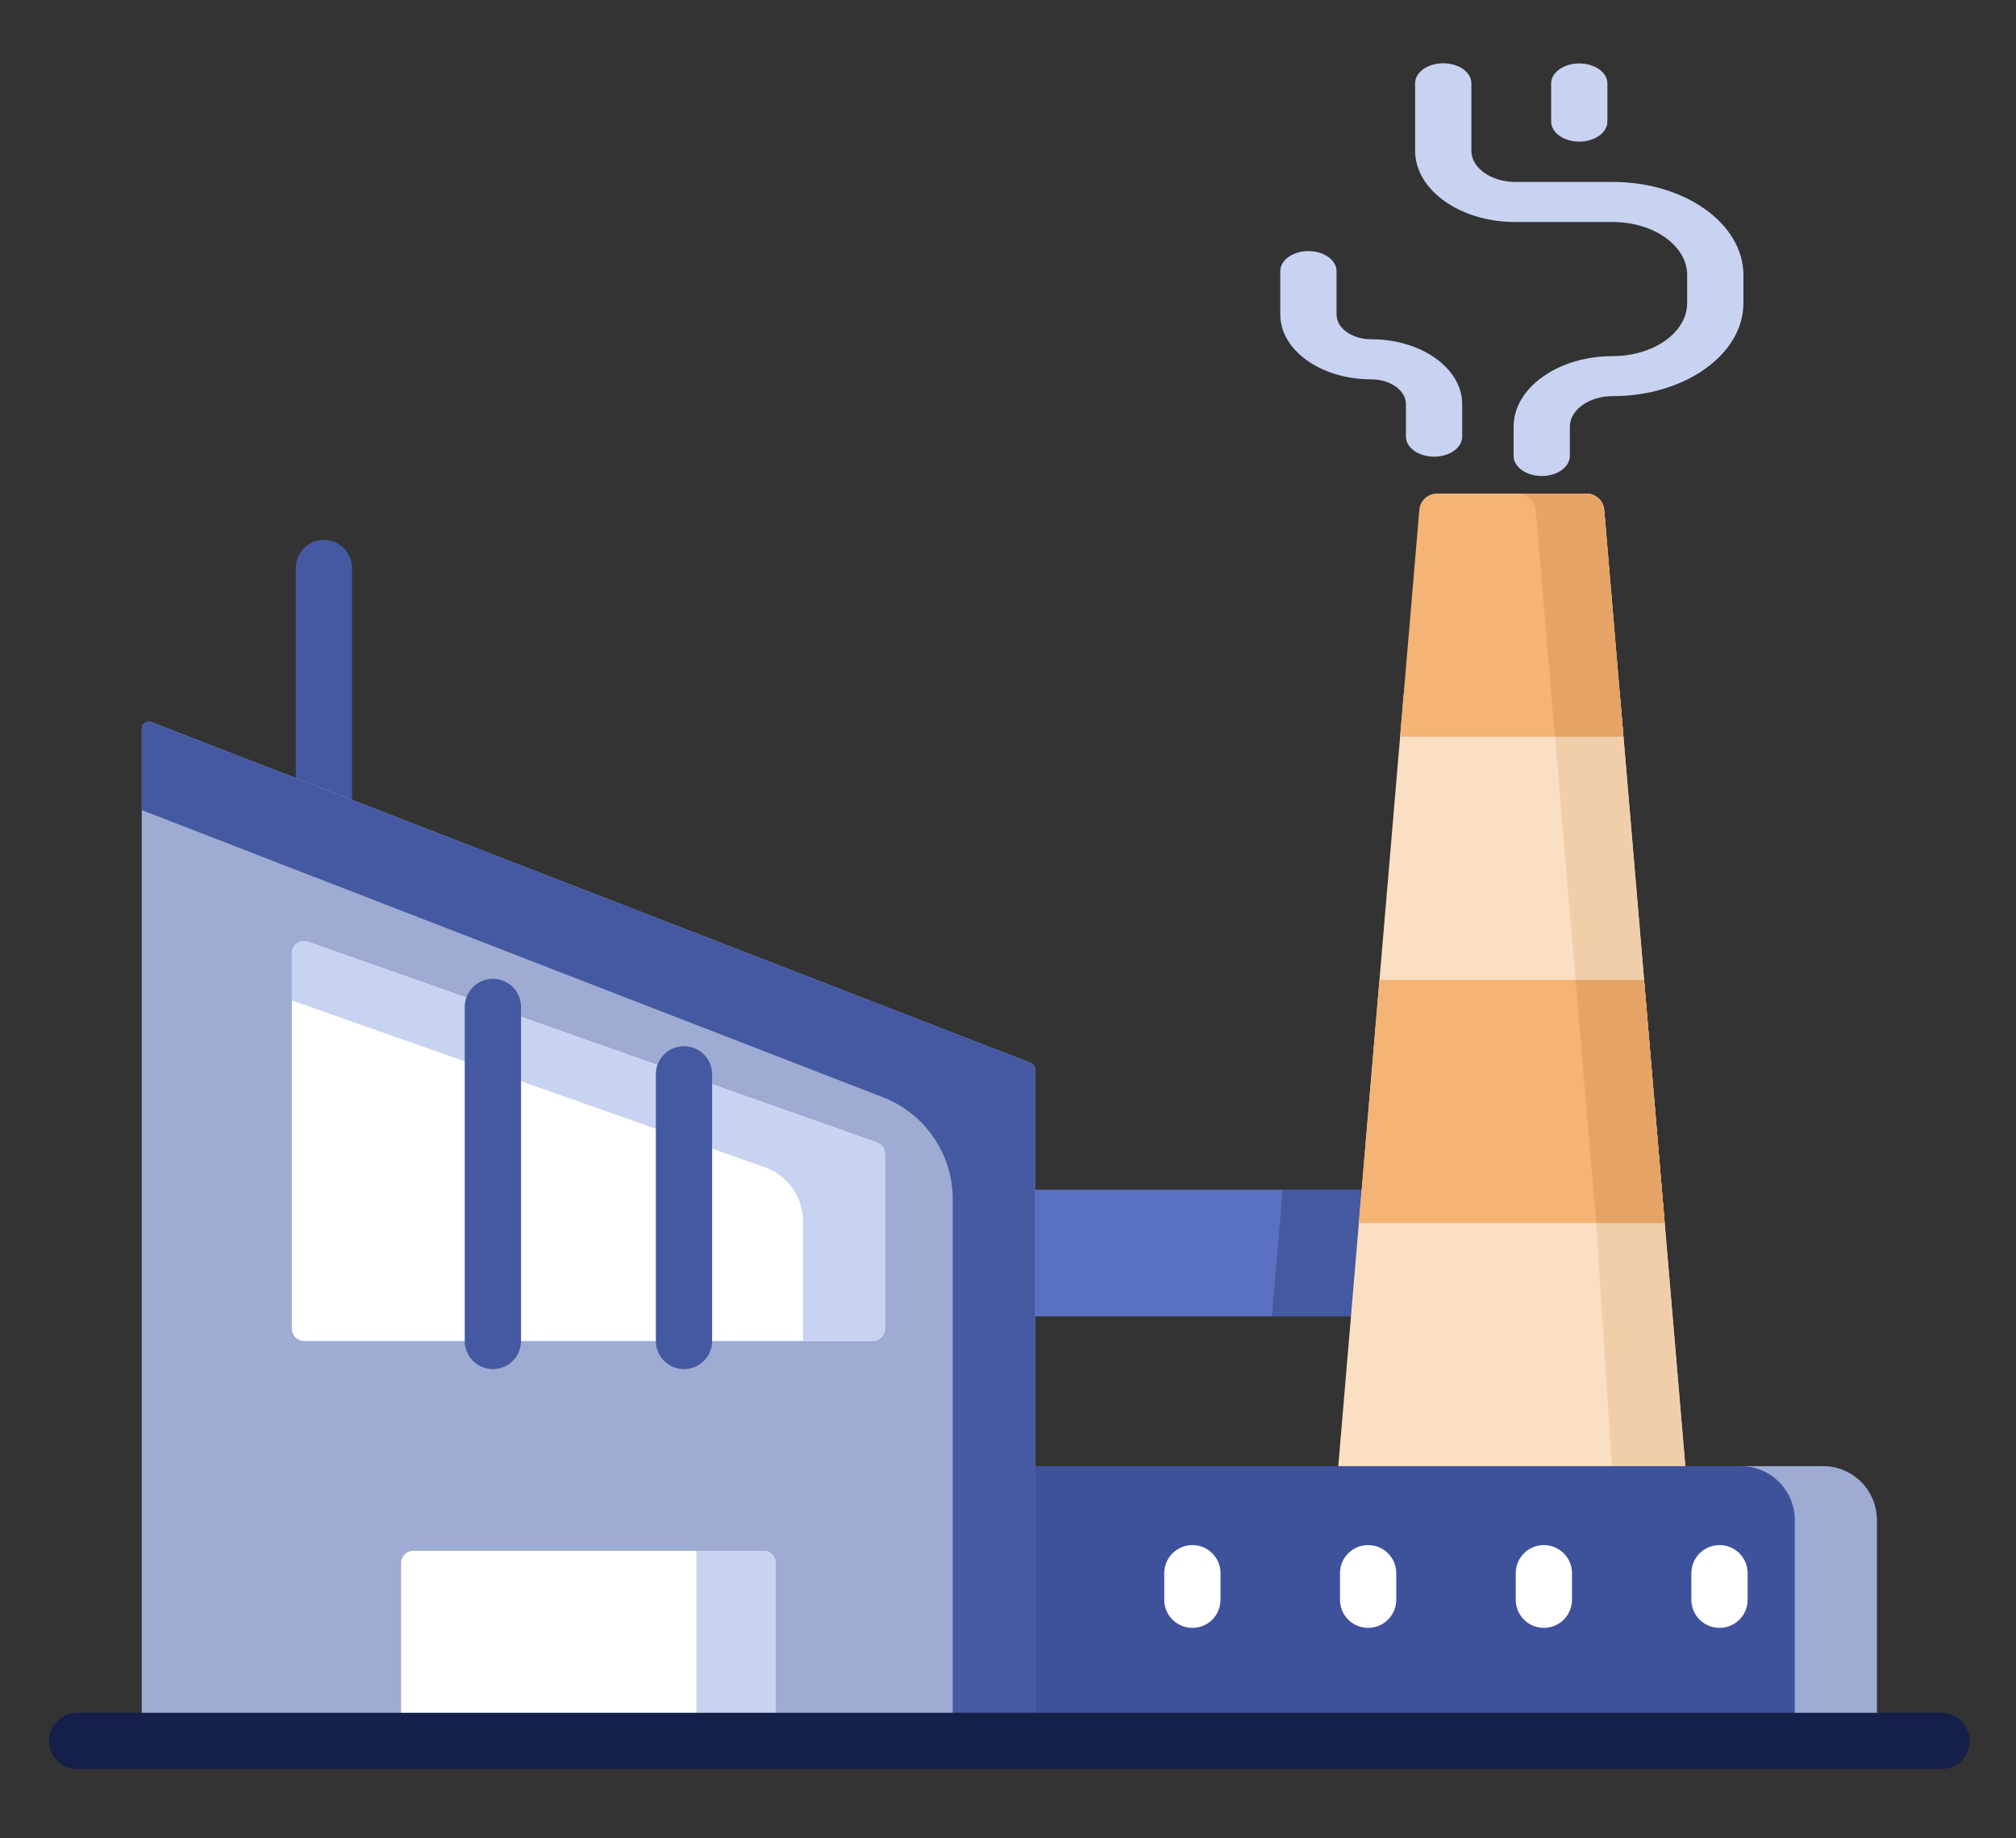
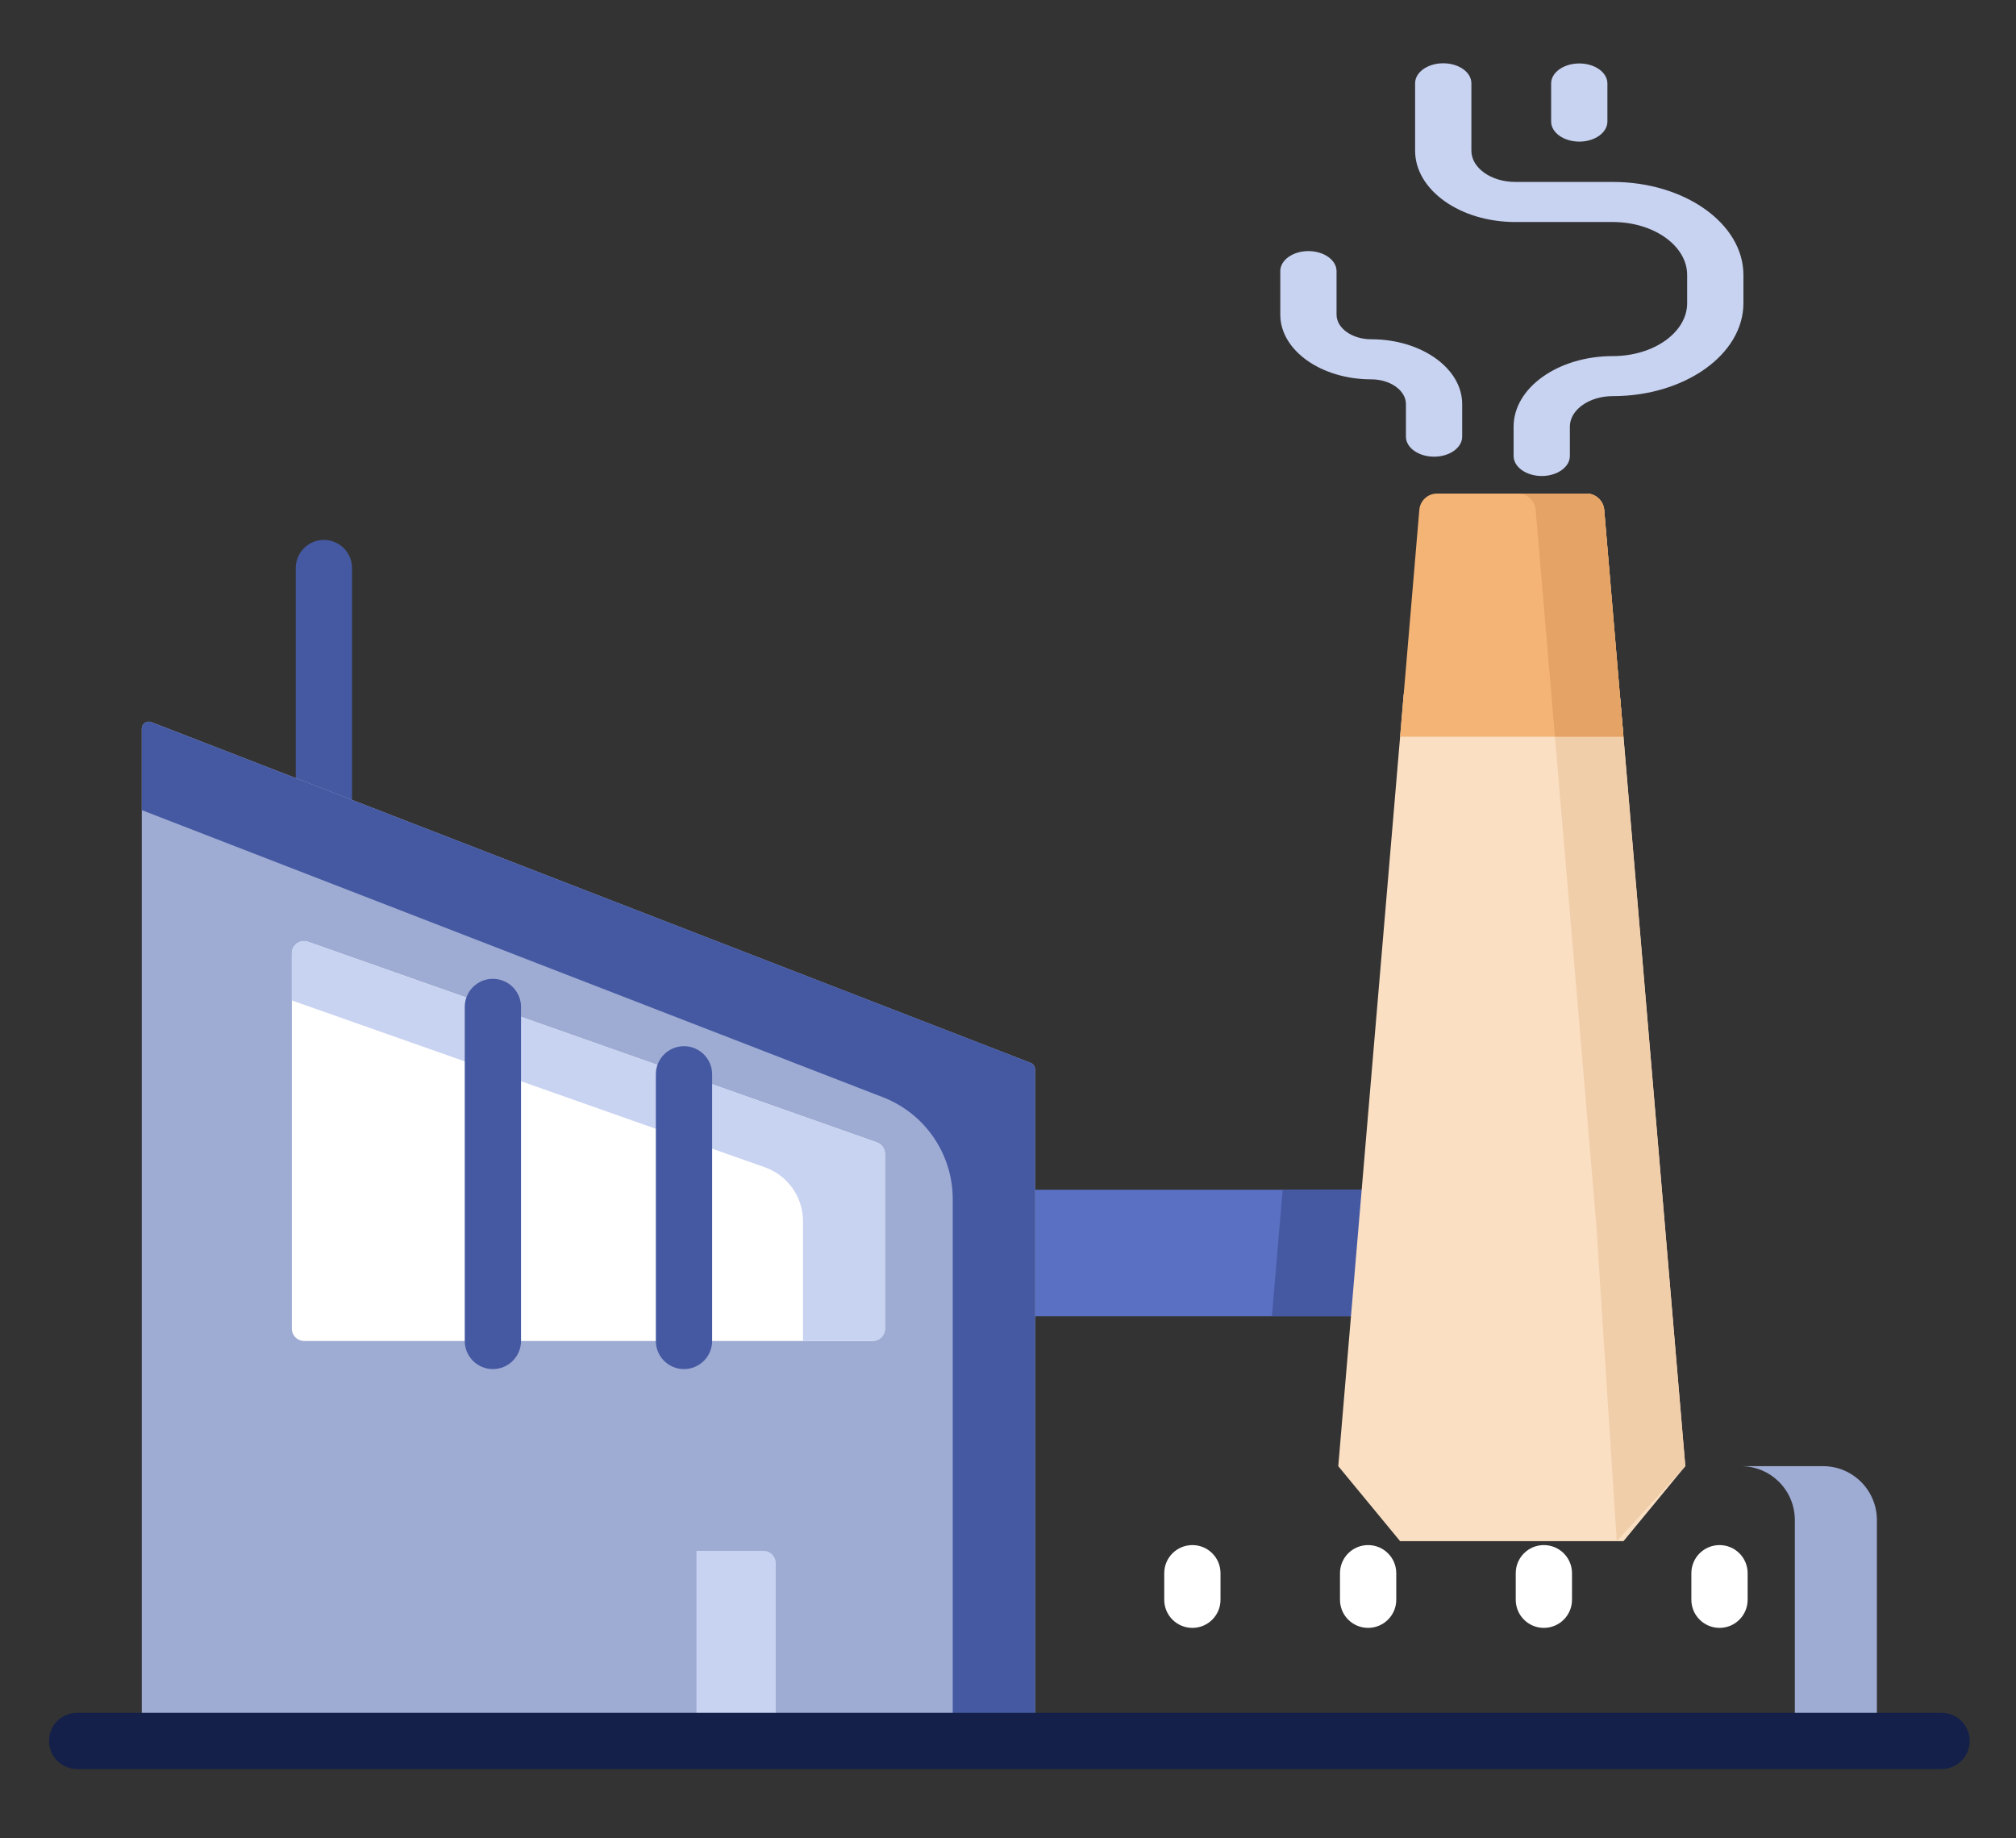
<svg xmlns="http://www.w3.org/2000/svg" width="34" height="31" viewBox="0 0 34 31" fill="none">
  <rect x="0" y="0" width="34" height="31" fill="#333333" stroke="none" />
  <g id="factory (1)" clip-path="url(#clip0_12765_16641)">
    <g id="Group">
      <g id="Group_2">
        <path id="Vector" d="M5.462 15.044C5.2 15.044 4.988 14.832 4.988 14.57V9.579C4.988 9.317 5.2 9.105 5.462 9.105C5.724 9.105 5.937 9.317 5.937 9.579V14.57C5.937 14.832 5.724 15.044 5.462 15.044Z" fill="#4559A2" />
      </g>
      <path id="Vector_2" d="M17.456 20.063H24.891V22.197H17.456V20.063Z" fill="#5A70C3" />
      <path id="Vector_3" d="M21.451 22.197H24.891V20.063H21.632L21.451 22.197Z" fill="#4559A2" />
      <path id="Vector_4" d="M17.456 29.357H2.391V12.287C2.391 12.204 2.475 12.148 2.552 12.177L17.38 17.922C17.426 17.939 17.456 17.983 17.456 18.032L17.456 29.357Z" fill="#9EABD3" />
      <path id="Vector_5" d="M2.552 12.178C2.475 12.148 2.391 12.205 2.391 12.287V13.661L14.891 18.503C15.6 18.778 16.068 19.46 16.068 20.221V29.357H17.456V18.032C17.456 17.983 17.426 17.939 17.38 17.922L2.552 12.178Z" fill="#4559A2" />
      <path id="Vector_6" d="M14.787 19.264C14.87 19.293 14.925 19.371 14.925 19.458V22.406C14.925 22.52 14.832 22.613 14.719 22.613H5.129C5.015 22.613 4.922 22.52 4.922 22.406V16.076C4.922 16.009 4.955 15.946 5.009 15.908C5.064 15.869 5.134 15.859 5.197 15.882L8.313 16.98L11.535 18.116L14.787 19.264Z" fill="white" />
      <path id="Vector_7" d="M11.535 18.116L8.313 16.98L5.197 15.882C5.134 15.859 5.064 15.869 5.009 15.908C4.955 15.946 4.922 16.009 4.922 16.076V16.87L6.93 17.578L10.152 18.714L12.898 19.683C13.284 19.819 13.543 20.184 13.543 20.593V22.613H14.719C14.832 22.613 14.925 22.52 14.925 22.406V19.458C14.925 19.371 14.87 19.293 14.787 19.264L11.535 18.116Z" fill="#C8D2F1" />
      <path id="Vector_8" d="M28.423 24.724L27.38 25.989H23.613L22.57 24.724L23.265 16.523L23.613 12.423L23.673 11.709L24.356 10.495C24.365 10.34 24.46 10.221 24.574 10.221H26.419C26.532 10.221 26.627 10.34 26.637 10.495L27.324 11.763L27.728 16.523L28.075 20.624L28.423 24.724Z" fill="#FADFC3" />
      <path id="Vector_9" d="M28.075 20.624L27.727 16.523L27.055 8.597C27.041 8.442 26.912 8.323 26.756 8.323H25.601C25.757 8.323 25.886 8.442 25.899 8.597L26.572 16.523L26.919 20.624L27.267 25.989L28.423 24.724L28.075 20.624Z" fill="#F1CEAA" />
      <path id="Vector_10" d="M27.379 12.423H23.613L23.937 8.597C23.95 8.442 24.08 8.323 24.235 8.323H26.756C26.912 8.323 27.041 8.442 27.055 8.597L27.379 12.423Z" fill="#F4B476" />
      <path id="Vector_11" d="M25.899 8.597L26.224 12.423H27.379L27.055 8.597C27.041 8.442 26.912 8.323 26.756 8.323H25.601C25.757 8.323 25.886 8.442 25.899 8.597Z" fill="#E5A466" />
-       <path id="Vector_12" d="M28.075 20.624H22.917L23.265 16.524H27.727L28.075 20.624Z" fill="#F4B476" />
-       <path id="Vector_13" d="M28.075 20.624L27.727 16.524H26.572L26.919 20.624H28.075Z" fill="#E5A466" />
-       <path id="Vector_14" d="M13.083 29.358H6.764V26.358C6.764 26.244 6.857 26.152 6.971 26.152H12.877C12.991 26.152 13.083 26.244 13.083 26.358L13.083 29.358Z" fill="white" />
      <path id="Vector_15" d="M11.746 26.152V29.358H13.083V26.358C13.083 26.244 12.991 26.152 12.877 26.152H11.746Z" fill="#C8D2F1" />
      <g id="Group_3">
        <path id="Vector_16" d="M8.312 23.087C8.05 23.087 7.838 22.875 7.838 22.613V16.98C7.838 16.718 8.05 16.506 8.312 16.506C8.574 16.506 8.787 16.718 8.787 16.98V22.613C8.787 22.875 8.574 23.087 8.312 23.087Z" fill="#4559A2" />
      </g>
      <g id="Group_4">
        <path id="Vector_17" d="M11.535 23.087C11.273 23.087 11.061 22.875 11.061 22.613V18.116C11.061 17.854 11.273 17.642 11.535 17.642C11.797 17.642 12.01 17.854 12.01 18.116V22.613C12.01 22.875 11.797 23.087 11.535 23.087Z" fill="#4559A2" />
      </g>
      <g id="Group_5">
        <path id="Vector_18" d="M26.002 8.027C25.74 8.027 25.527 7.875 25.527 7.689V7.195C25.527 6.539 26.277 6.005 27.2 6.005C27.891 6.005 28.454 5.604 28.454 5.112V4.637C28.454 4.145 27.891 3.744 27.2 3.744H25.556C24.624 3.744 23.866 3.204 23.866 2.541V1.404C23.866 1.218 24.078 1.067 24.34 1.067C24.603 1.067 24.815 1.218 24.815 1.404V2.541C24.815 2.832 25.148 3.068 25.556 3.068H27.2C28.415 3.068 29.403 3.772 29.403 4.637V5.112C29.403 5.977 28.415 6.68 27.2 6.68C26.801 6.68 26.476 6.911 26.476 7.195V7.689C26.476 7.875 26.264 8.027 26.002 8.027Z" fill="#C8D2F1" />
      </g>
      <g id="Group_6">
        <path id="Vector_19" d="M24.186 7.701C23.923 7.701 23.711 7.55 23.711 7.363V6.814C23.711 6.584 23.448 6.397 23.126 6.397C22.28 6.397 21.592 5.907 21.592 5.305V4.572C21.592 4.386 21.804 4.234 22.066 4.234C22.328 4.234 22.541 4.386 22.541 4.572V5.305C22.541 5.535 22.803 5.721 23.126 5.721C23.972 5.721 24.66 6.211 24.66 6.814V7.363C24.66 7.55 24.448 7.701 24.186 7.701Z" fill="#C8D2F1" />
      </g>
      <g id="Group_7">
        <path id="Vector_20" d="M26.635 2.388C26.373 2.388 26.16 2.236 26.16 2.05V1.407C26.16 1.221 26.373 1.07 26.635 1.07C26.897 1.07 27.109 1.221 27.109 1.407V2.05C27.109 2.236 26.897 2.388 26.635 2.388Z" fill="#C8D2F1" />
      </g>
-       <path id="Vector_21" d="M31.654 29.357H17.456V24.724H30.745C31.247 24.724 31.654 25.131 31.654 25.633V29.357Z" fill="#3E529B" />
      <path id="Vector_22" d="M30.745 24.724H29.362C29.863 24.724 30.27 25.131 30.27 25.633V29.357H31.654V25.633C31.654 25.131 31.247 24.724 30.745 24.724Z" fill="#9EABD3" />
      <g id="Group_8">
        <g id="Group_9">
          <path id="Vector_23" d="M20.11 27.451C19.847 27.451 19.635 27.239 19.635 26.977V26.529C19.635 26.267 19.847 26.055 20.11 26.055C20.372 26.055 20.584 26.267 20.584 26.529V26.977C20.584 27.239 20.372 27.451 20.11 27.451Z" fill="white" />
        </g>
        <g id="Group_10">
          <path id="Vector_24" d="M23.073 27.451C22.811 27.451 22.599 27.239 22.599 26.977V26.529C22.599 26.267 22.811 26.055 23.073 26.055C23.335 26.055 23.548 26.267 23.548 26.529V26.977C23.548 27.239 23.335 27.451 23.073 27.451Z" fill="white" />
        </g>
        <g id="Group_11">
          <path id="Vector_25" d="M26.037 27.451C25.775 27.451 25.563 27.239 25.563 26.977V26.529C25.563 26.267 25.775 26.055 26.037 26.055C26.299 26.055 26.512 26.267 26.512 26.529V26.977C26.512 27.239 26.299 27.451 26.037 27.451Z" fill="white" />
        </g>
        <g id="Group_12">
          <path id="Vector_26" d="M29 27.451C28.738 27.451 28.525 27.239 28.525 26.977V26.529C28.525 26.267 28.738 26.055 29 26.055C29.262 26.055 29.474 26.267 29.474 26.529V26.977C29.474 27.239 29.262 27.451 29 27.451Z" fill="white" />
        </g>
      </g>
      <g id="Group_13">
        <path id="Vector_27" d="M32.744 29.831H1.301C1.039 29.831 0.827 29.619 0.827 29.357C0.827 29.095 1.039 28.883 1.301 28.883H32.744C33.006 28.883 33.219 29.095 33.219 29.357C33.219 29.619 33.006 29.831 32.744 29.831Z" fill="#14204A" />
      </g>
    </g>
  </g>
  <defs>
    <clipPath id="clip0_12765_16641">
      <rect width="32.392" height="29.962" fill="white" transform="translate(0.827 0.257)" />
    </clipPath>
  </defs>
</svg>